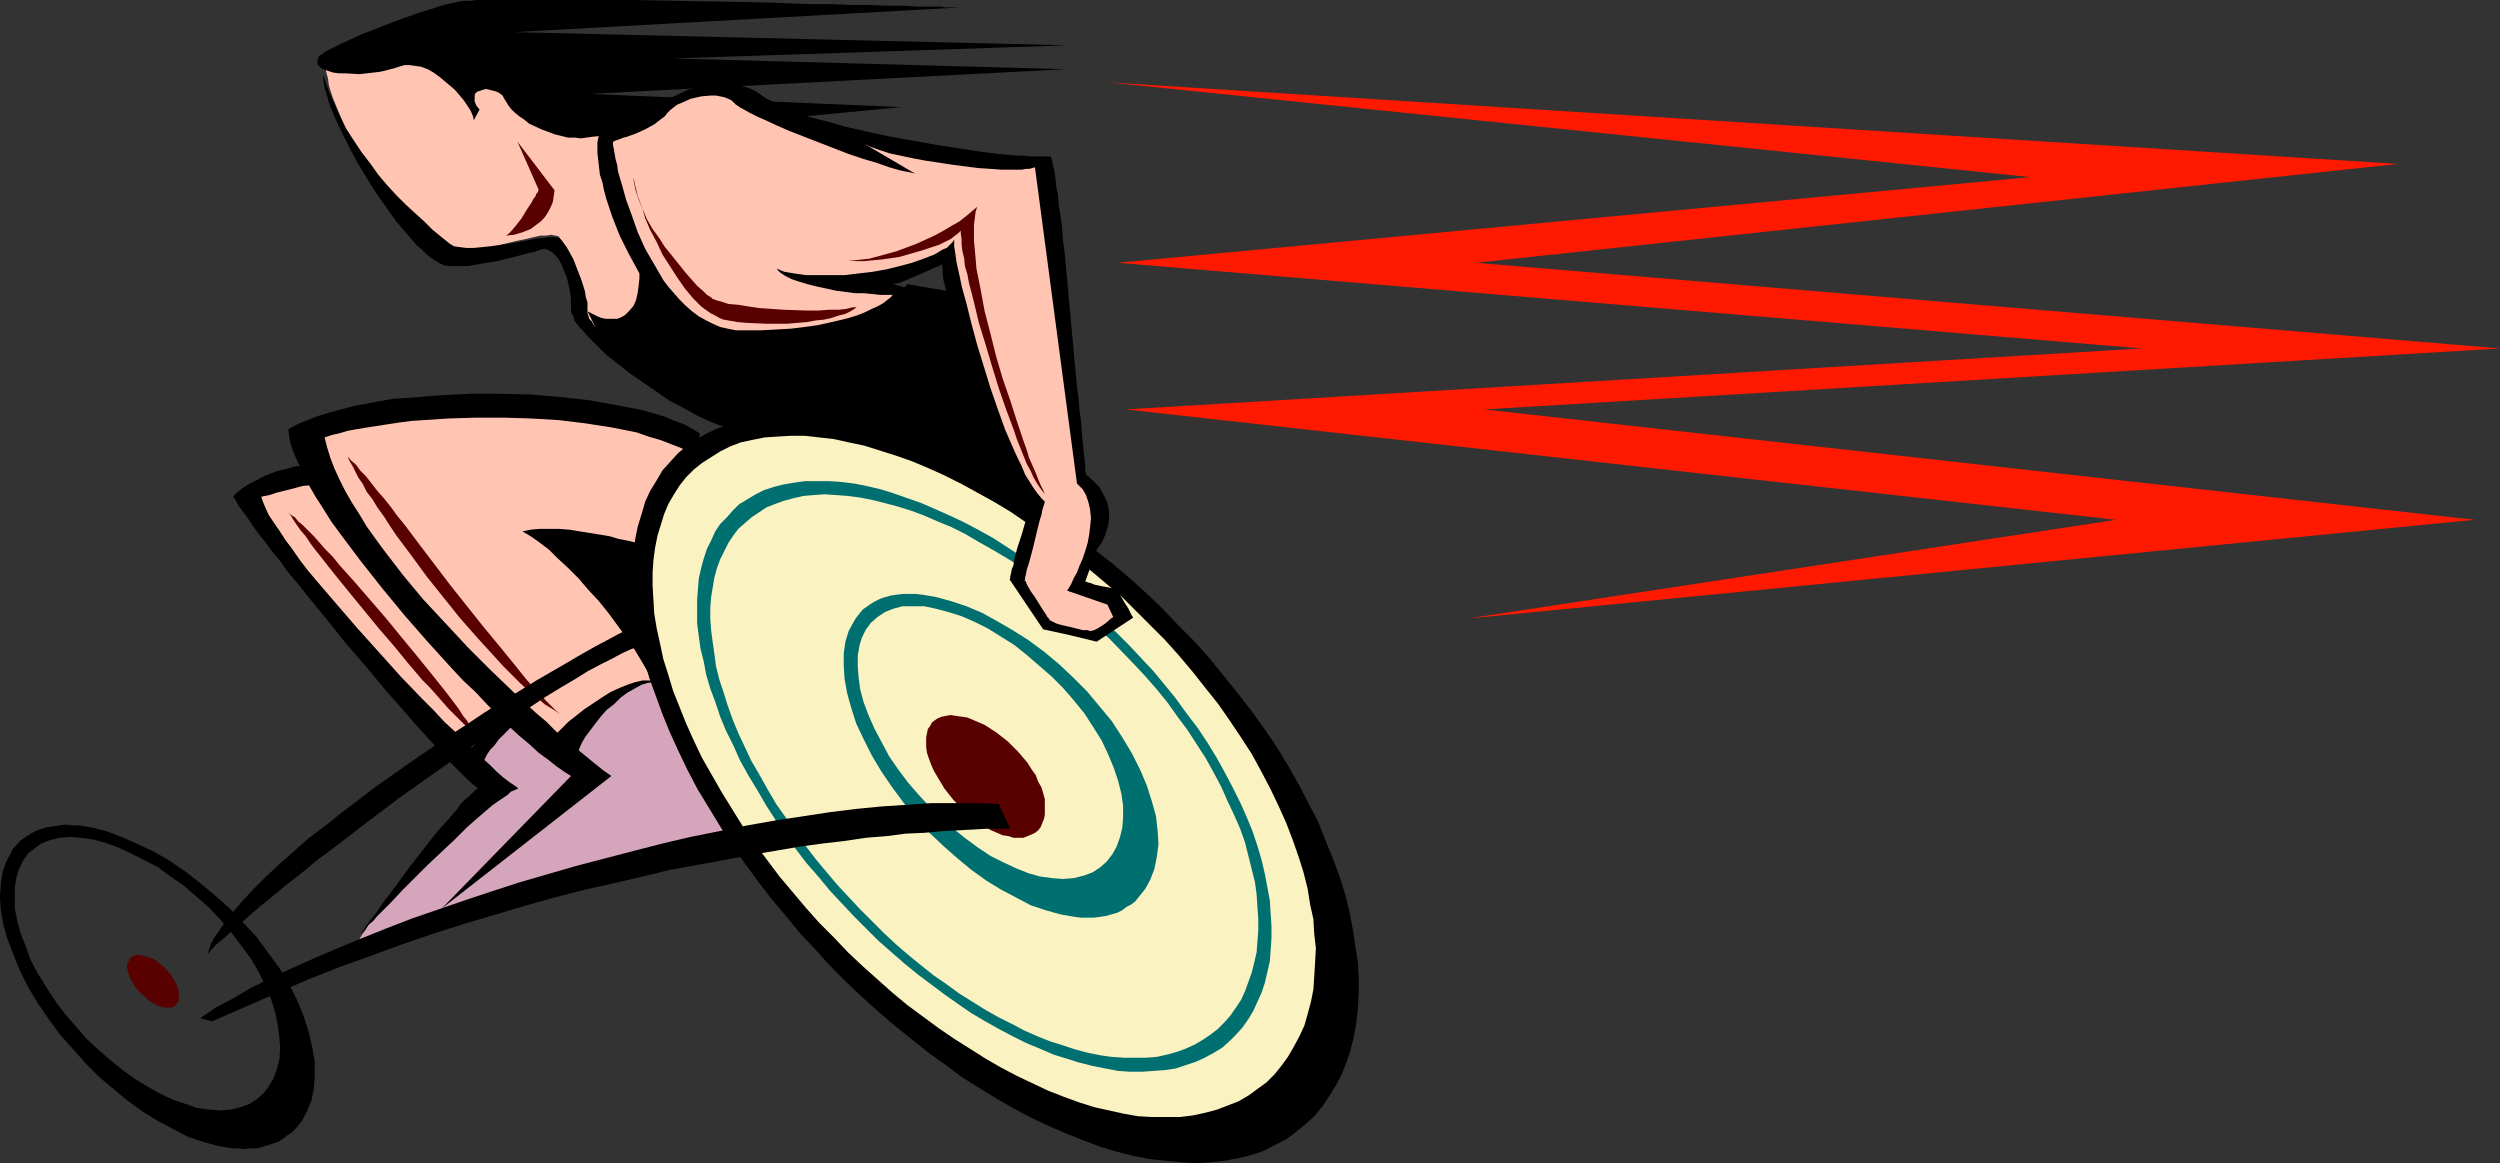
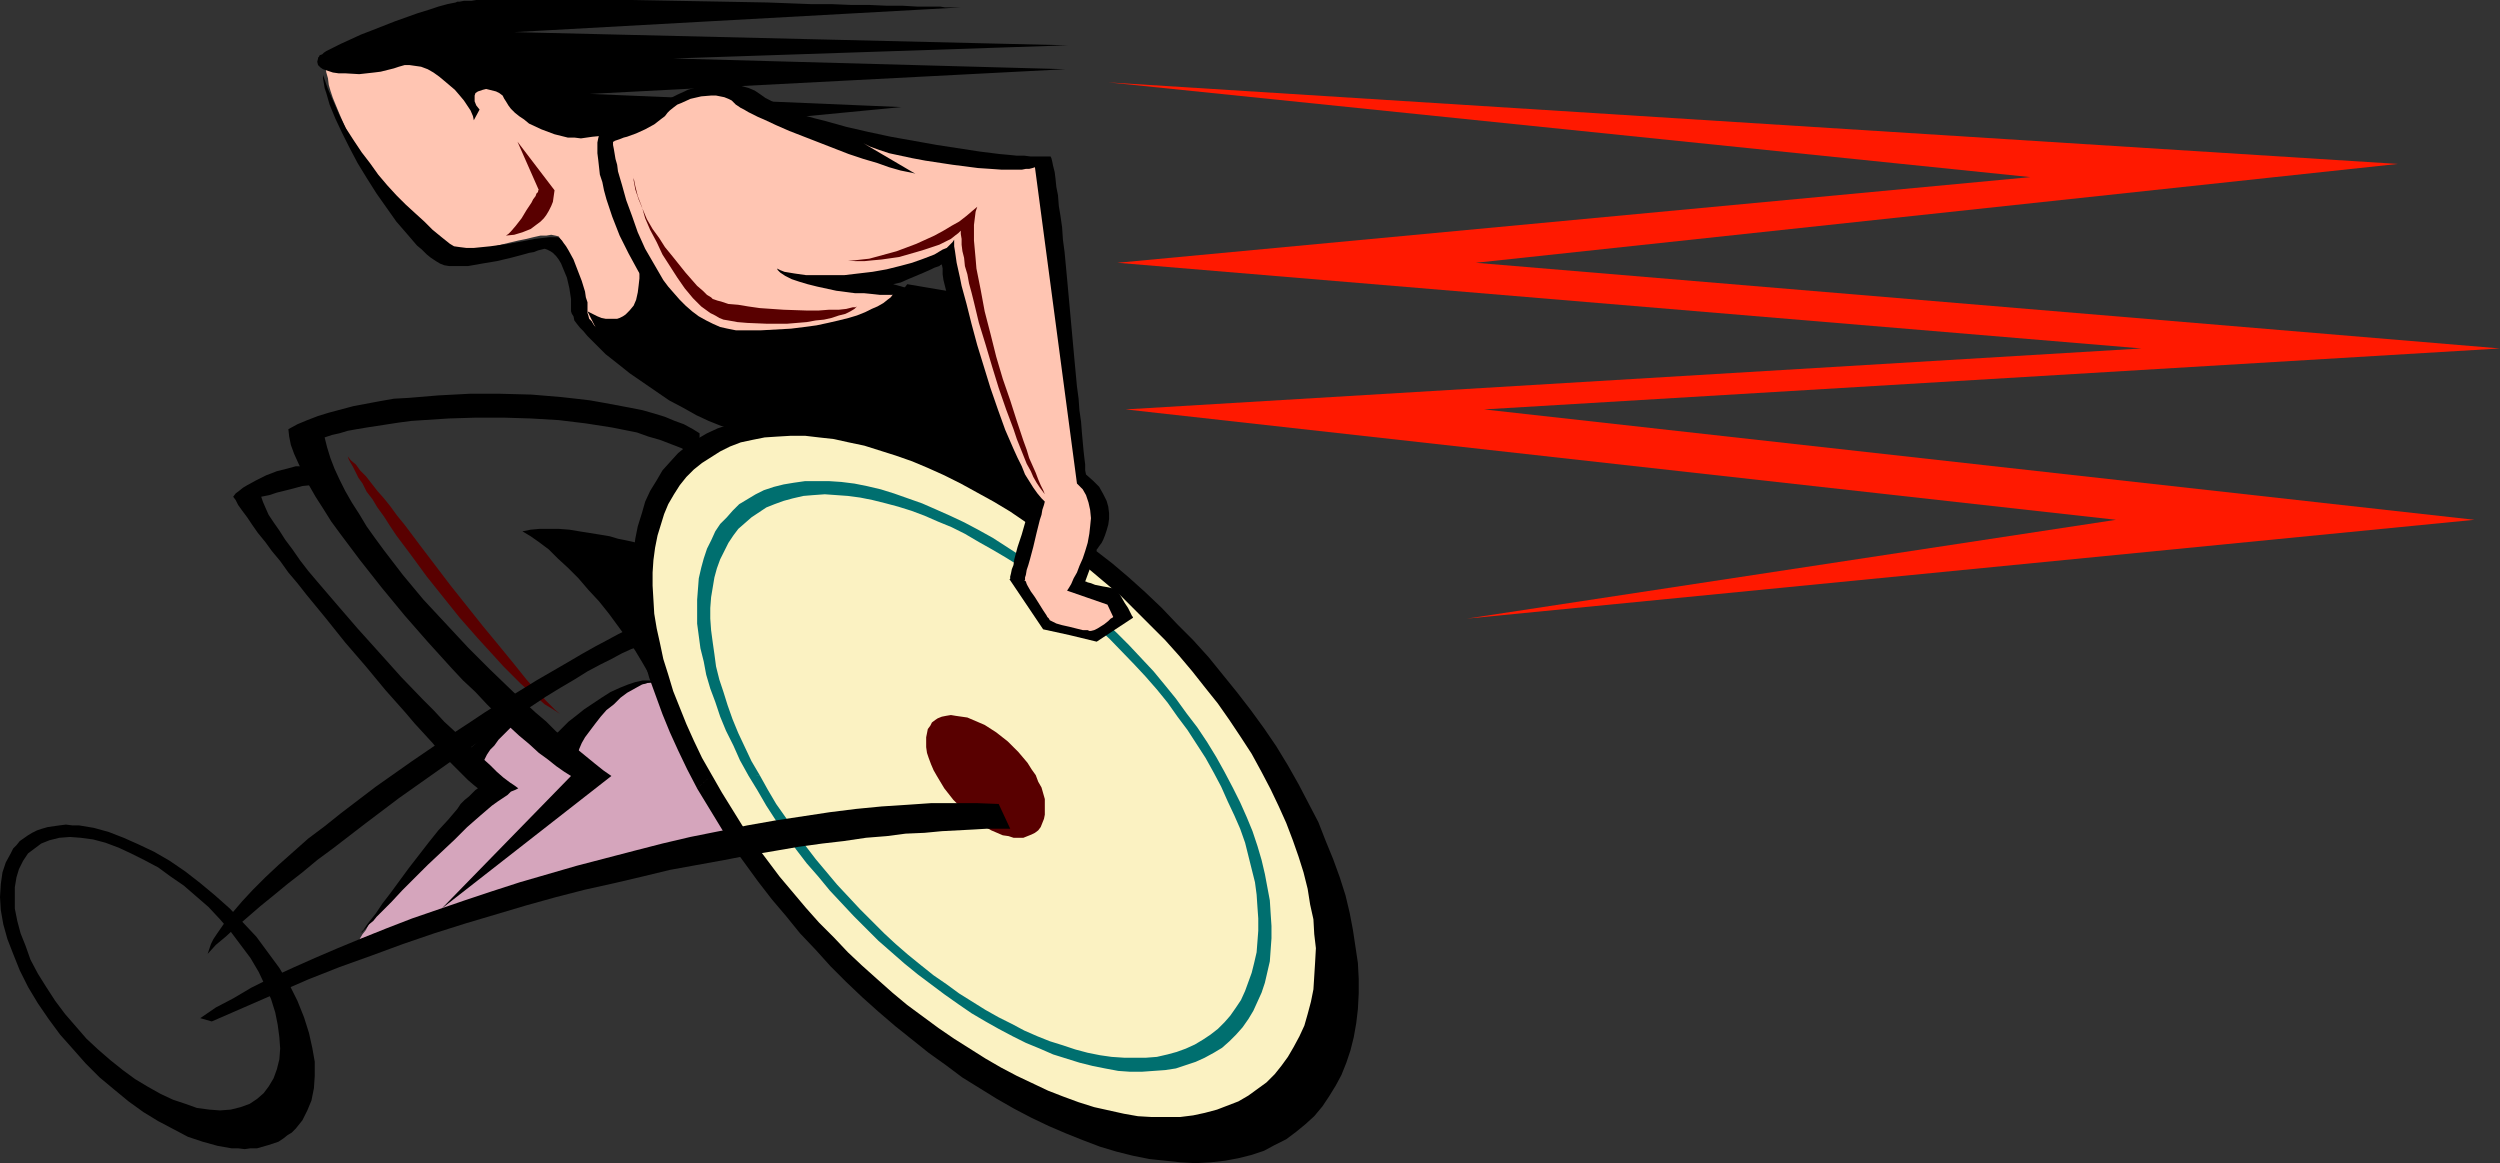
<svg xmlns="http://www.w3.org/2000/svg" xmlns:ns1="http://sodipodi.sourceforge.net/DTD/sodipodi-0.dtd" xmlns:ns2="http://www.inkscape.org/namespaces/inkscape" version="1.0" width="129.724mm" height="60.356mm" id="svg29" ns1:docname="Racer in Wheelchair 3.wmf">
  <rect width="100%" height="100%" fill="#333333" stroke="none" />
  <ns1:namedview id="namedview29" pagecolor="#ffffff" bordercolor="#000000" borderopacity="0.25" ns2:showpageshadow="2" ns2:pageopacity="0.0" ns2:pagecheckerboard="0" ns2:deskcolor="#d1d1d1" ns2:document-units="mm" />
  <defs id="defs1">
    <pattern id="WMFhbasepattern" patternUnits="userSpaceOnUse" width="6" height="6" x="0" y="0" />
  </defs>
  <path style="fill:#ff1900;fill-opacity:1;fill-rule:evenodd;stroke:none" d="M 217.352,16.156 470.255,32.149 289.425,51.536 490.294,68.338 291.041,80.293 485.284,101.941 287.648,121.328 414.988,101.941 220.745,80.293 419.998,68.338 219.129,51.536 398.182,34.734 Z" id="path1" />
  <path style="fill:#ffc5b2;fill-opacity:1;fill-rule:evenodd;stroke:none" d="m 63.994,10.986 -0.162,0.646 v 0.808 0.808 l 0.162,0.969 0.323,1.131 0.162,1.292 0.323,1.131 0.485,1.454 1.131,2.746 1.293,3.07 1.454,3.07 1.616,3.231 1.778,3.07 1.939,3.07 2.262,2.908 2.101,2.585 2.262,2.423 1.131,0.969 1.293,0.969 1.131,0.808 1.131,0.808 1.293,0.485 1.131,0.485 1.454,-0.162 1.778,-0.162 3.394,-0.646 3.394,-0.969 3.394,-0.808 1.616,-0.323 1.293,-0.323 1.454,-0.323 h 1.131 l 0.97,-0.162 0.808,0.162 0.646,0.162 0.323,0.485 0.162,0.646 0.323,0.646 0.323,1.131 0.162,1.131 0.646,2.585 0.646,2.746 0.485,2.585 0.323,1.131 0.162,1.131 0.162,0.808 0.162,0.646 0.162,0.485 v 0 l 0.808,0.646 0.97,0.646 1.131,0.323 0.97,0.323 1.293,0.162 1.131,0.162 1.131,-0.162 1.293,-0.323 0.97,-0.323 1.131,-0.485 0.808,-0.808 0.808,-0.808 0.808,-1.131 0.485,-1.292 0.323,-1.454 0.162,-1.777 -0.485,-0.485 -0.485,-0.485 -0.97,-1.454 -0.808,-1.777 -0.97,-2.1 -0.97,-2.262 -0.808,-2.423 -0.808,-2.423 -0.808,-2.746 -0.646,-2.585 -0.646,-2.585 -0.646,-2.585 -0.323,-2.423 -0.323,-2.423 -0.162,-1.939 0.162,-1.939 v -0.808 l 0.162,-0.808 h -0.646 l -0.646,-0.162 -0.808,-0.162 -0.808,-0.162 -1.939,-0.808 -2.101,-0.969 -2.262,-1.131 -2.424,-1.131 -5.171,-2.746 -2.424,-1.292 -2.424,-1.292 -2.262,-1.292 -2.101,-0.969 -0.808,-0.485 -0.97,-0.485 -0.808,-0.323 -0.646,-0.323 -0.646,-0.162 -0.485,-0.162 -0.485,-0.162 h -0.323 l -0.646,0.162 H 82.901 L 81.123,7.755 H 79.346 75.629 l -3.878,0.323 -1.778,0.162 -1.616,0.323 -1.454,0.323 -1.293,0.646 -0.97,0.646 -0.323,0.323 z" id="path2" />
-   <path style="fill:#ffc5b2;fill-opacity:1;fill-rule:evenodd;stroke:none" d="m 142.046,89.825 -1.293,-1.131 -1.616,-1.131 -1.778,-0.969 -1.939,-0.969 -2.101,-0.808 -2.262,-0.969 -2.424,-0.808 -2.424,-0.808 -2.747,-0.646 -2.586,-0.646 -2.909,-0.646 -2.747,-0.485 -6.141,-0.808 -5.979,-0.485 -6.141,-0.323 -3.07,0.162 -3.07,0.162 -3.07,0.162 -2.909,0.162 -2.909,0.485 -2.909,0.485 -2.747,0.485 -2.586,0.646 -2.586,0.808 -2.424,0.969 -2.262,0.969 -2.101,1.131 -1.939,1.292 -1.778,1.292 2.262,4.685 v 0 l -0.97,0.323 -1.131,0.485 -2.424,0.808 -2.586,0.969 -2.262,0.969 -1.131,0.485 -0.97,0.485 -0.97,0.485 -0.646,0.323 -0.646,0.323 -0.485,0.162 -0.323,0.162 -0.162,0.162 0.808,0.969 0.808,1.292 1.131,1.454 1.131,1.616 1.293,1.616 1.454,1.939 1.454,1.939 1.616,1.939 1.778,2.1 1.778,2.1 3.717,4.362 7.918,9.047 3.878,4.524 3.878,4.2 1.939,2.1 1.778,1.939 1.778,1.939 1.616,1.616 1.778,1.777 1.454,1.454 1.454,1.292 1.293,1.292 1.131,0.969 1.131,0.969 0.808,0.646 0.808,0.485 -0.485,0.485 -0.808,0.485 -0.646,0.485 -0.808,0.808 -0.808,0.646 -0.808,0.969 -1.939,1.777 -2.101,2.1 -2.262,2.262 -4.363,4.847 -2.262,2.585 -2.101,2.423 -1.939,2.423 -1.939,2.262 -1.454,2.1 -0.808,0.969 -0.485,0.969 -0.646,0.808 -0.485,0.808 -0.323,0.808 -0.323,0.646 0.808,-0.162 1.131,-0.323 1.293,-0.485 1.454,-0.323 1.778,-0.485 1.778,-0.646 2.262,-0.646 2.262,-0.646 2.424,-0.808 2.424,-0.646 2.747,-0.808 2.747,-0.808 5.656,-1.777 6.141,-1.777 12.12,-3.554 5.979,-1.616 2.909,-0.646 2.909,-0.808 2.747,-0.646 2.586,-0.646 2.586,-0.646 2.262,-0.485 2.262,-0.323 1.939,-0.485 1.939,-0.162 1.616,-0.323 -0.97,-1.454 -0.97,-1.616 -0.97,-1.777 -1.131,-2.1 -1.131,-2.1 -1.131,-2.1 -1.131,-2.423 -1.131,-2.423 -2.101,-5.17 -2.101,-5.331 -1.778,-5.654 -0.808,-2.746 -0.646,-2.908 -0.646,-2.746 -0.323,-2.908 -0.323,-2.746 -0.162,-2.746 -0.162,-2.746 0.162,-2.585 0.323,-2.585 0.485,-2.585 0.646,-2.423 0.97,-2.262 1.131,-2.1 1.293,-2.1 1.616,-1.939 1.778,-1.777 2.101,-1.616 z" id="path3" />
  <path style="fill:#000000;fill-opacity:1;fill-rule:evenodd;stroke:none" d="m 127.341,53.152 v 0.969 l -0.162,0.969 -0.162,1.131 -0.485,1.131 -0.323,1.131 -0.646,1.131 -0.646,1.131 -0.646,1.131 -0.97,0.808 -0.808,0.969 -0.97,0.485 -1.131,0.485 -1.131,0.323 h -1.131 l -1.131,-0.162 -1.293,-0.646 0.323,0.485 0.485,0.646 0.485,0.646 0.485,0.646 1.454,1.292 1.778,1.616 1.939,1.454 2.101,1.616 4.525,3.393 4.686,3.07 2.262,1.292 2.101,1.292 2.101,1.131 1.778,0.969 1.616,0.646 0.646,0.162 0.646,0.323 0.646,-0.323 0.808,-0.162 0.808,-0.162 0.97,-0.162 0.97,-0.162 h 1.293 1.293 2.747 l 3.232,0.162 1.616,0.162 3.717,0.485 3.878,0.646 4.04,0.969 4.202,0.969 4.363,1.454 4.525,1.616 4.525,1.939 4.525,2.1 4.525,2.585 4.363,2.746 -0.485,-3.877 -0.323,-0.485 -0.485,-0.485 -0.323,-0.808 -0.485,-0.808 -0.485,-0.969 -0.485,-1.131 -0.485,-1.131 -0.646,-1.131 -1.131,-2.746 -1.293,-2.908 -2.424,-6.301 -1.131,-3.07 -1.131,-3.07 -1.131,-3.07 -0.808,-2.746 -0.323,-1.292 -0.323,-1.131 -0.323,-1.131 -0.162,-1.131 -0.323,-0.808 v -0.969 -0.646 -0.485 l -9.534,-1.616 -0.485,0.646 -0.808,0.485 -0.646,0.646 -0.808,0.485 -1.939,1.131 -2.262,1.131 -2.424,0.969 -2.586,0.808 -2.747,0.969 -2.747,0.646 -2.747,0.646 -2.909,0.646 -2.747,0.485 -2.424,0.323 -2.586,0.162 -2.101,0.162 h -0.97 -0.97 l -0.808,-0.162 -0.646,-0.162 -1.454,-0.323 -1.131,-0.485 -1.293,-0.646 -1.131,-0.646 -0.97,-0.646 -0.97,-0.808 -1.778,-1.777 -1.616,-1.939 -1.454,-1.777 -1.293,-1.939 -0.646,-0.808 z" id="path4" />
  <path style="fill:#000000;fill-opacity:1;fill-rule:evenodd;stroke:none" d="m 62.378,11.47 v -0.162 l 0.162,-0.162 0.162,-0.323 0.485,-0.162 0.323,-0.323 0.485,-0.323 1.293,-0.646 1.616,-0.808 1.778,-0.808 2.101,-0.969 2.101,-0.808 4.525,-1.777 4.525,-1.616 2.101,-0.646 1.939,-0.646 1.778,-0.485 1.616,-0.323 0.323,-0.162 h 0.485 l 0.808,-0.162 h 0.646 0.808 L 93.405,0 h 1.131 1.131 2.586 17.291 4.202 4.202 l 8.726,0.162 9.05,0.162 8.726,0.162 4.363,0.162 4.202,0.162 h 4.04 l 3.878,0.162 h 3.555 L 174.043,1.131 h 3.07 l 2.747,0.162 h 2.586 0.97 0.97 l 0.97,0.162 h 1.454 0.646 0.97 l -87.587,4.847 108.595,2.585 -77.406,2.585 76.922,2.1 -93.243,4.847 61.085,2.585 -60.6,5.816 -1.131,0.162 -1.131,0.162 -1.293,-0.162 h -1.293 l -1.293,-0.323 -1.293,-0.323 -2.586,-0.969 -2.424,-1.131 -0.97,-0.808 -0.97,-0.646 -0.808,-0.646 -0.808,-0.808 -0.485,-0.646 -0.485,-0.808 -0.323,-0.485 -0.323,-0.646 -0.646,-0.485 -0.646,-0.323 -0.646,-0.162 -0.646,-0.162 -0.646,-0.162 -0.646,0.162 -0.485,0.162 -0.485,0.162 -0.485,0.323 -0.162,0.485 v 0.485 0.646 l 0.323,0.808 0.646,0.808 -1.131,2.1 -0.162,-0.808 -0.485,-1.131 -0.646,-0.969 -0.646,-0.969 -0.808,-0.969 -0.97,-1.131 -2.101,-1.777 -0.97,-0.808 -1.131,-0.808 -1.131,-0.646 -1.293,-0.485 -1.131,-0.162 -1.131,-0.162 H 79.346 l -1.131,0.323 -0.97,0.323 -1.293,0.323 -1.293,0.323 -1.293,0.162 -2.909,0.323 -2.747,-0.162 h -1.293 l -1.131,-0.162 -0.97,-0.323 -0.97,-0.323 -0.485,-0.323 -0.485,-0.485 -0.162,-0.646 z" id="path5" />
  <path style="fill:#d5a5bc;fill-opacity:1;fill-rule:evenodd;stroke:none" d="m 97.768,153.8 -0.485,0.485 -0.808,0.485 -0.646,0.485 -0.808,0.808 -0.808,0.646 -0.808,0.969 -1.939,1.777 -2.101,2.1 -2.262,2.262 -4.363,4.847 -2.262,2.585 -2.101,2.423 -1.939,2.423 -1.939,2.262 -1.454,2.1 -0.808,0.969 -0.485,0.969 -0.646,0.808 -0.485,0.808 -0.323,0.808 -0.323,0.646 0.808,-0.162 1.131,-0.323 1.293,-0.485 1.454,-0.323 1.778,-0.485 1.778,-0.646 2.262,-0.646 2.262,-0.646 2.424,-0.808 2.424,-0.646 2.747,-0.808 2.747,-0.808 5.656,-1.777 6.141,-1.777 12.12,-3.554 5.979,-1.616 2.909,-0.646 2.909,-0.808 2.747,-0.646 2.586,-0.646 2.586,-0.646 2.262,-0.485 2.262,-0.323 1.939,-0.485 1.939,-0.162 1.616,-0.323 -0.646,-1.131 -0.808,-1.292 -0.97,-1.454 -0.808,-1.616 -0.808,-1.616 -0.97,-1.777 -1.778,-3.554 -1.939,-4.039 -1.778,-4.2 -1.778,-4.362 -1.454,-4.524 -1.454,-0.808 -1.454,-0.323 -1.454,-0.323 -1.616,0.162 -1.616,0.323 -1.616,0.323 -1.778,0.646 -1.616,0.969 -1.616,0.969 -1.454,1.131 -1.454,1.292 -1.293,1.292 -1.131,1.454 -1.131,1.454 -0.808,1.616 -0.646,1.454 -7.272,-6.301 -0.808,0.162 -0.808,0.162 -1.616,0.646 -1.778,0.808 -1.778,1.292 -1.616,1.292 -0.646,0.646 -0.646,0.808 -0.485,0.969 -0.485,0.808 -0.323,0.969 -0.162,0.969 v 0 z" id="path6" />
  <path style="fill:#fbf2c2;fill-opacity:1;fill-rule:evenodd;stroke:none" d="m 138.976,154.608 -1.939,-3.716 -1.778,-3.554 -1.616,-3.393 -1.293,-3.393 -1.293,-3.554 -1.131,-3.231 -0.97,-3.231 -0.646,-3.231 -0.646,-3.07 -0.485,-3.07 -0.323,-2.908 -0.162,-2.908 0.162,-2.746 v -2.585 l 0.485,-2.585 0.485,-2.423 0.485,-2.262 0.808,-2.262 0.97,-2.1 1.131,-1.939 1.131,-1.777 1.454,-1.777 1.454,-1.616 1.616,-1.454 1.778,-1.131 2.101,-1.131 1.939,-0.969 2.262,-0.808 2.424,-0.646 2.424,-0.485 2.747,-0.323 h 2.747 2.909 l 3.07,0.162 2.909,0.485 3.07,0.646 3.232,0.646 3.232,0.969 3.232,1.131 3.394,1.292 3.394,1.292 3.232,1.616 3.394,1.616 3.394,1.777 3.394,1.939 3.394,2.1 3.394,2.1 3.232,2.423 3.394,2.262 3.232,2.585 3.232,2.746 3.232,2.585 3.232,2.908 3.07,2.908 2.909,2.908 3.07,3.231 2.747,3.07 2.747,3.231 2.747,3.393 2.586,3.393 2.424,3.393 2.262,3.554 2.262,3.554 2.101,3.554 1.778,3.554 1.778,3.554 1.616,3.554 1.293,3.393 1.131,3.554 1.131,3.231 0.808,3.231 0.646,3.393 0.485,3.07 0.323,3.07 0.162,2.908 v 2.908 2.908 l -0.323,2.585 -0.485,2.746 -0.646,2.423 -0.808,2.423 -0.97,2.1 -0.97,2.262 -1.293,1.939 -1.293,1.939 -1.454,1.777 -1.616,1.616 -1.778,1.454 -1.939,1.292 -2.101,1.131 -2.101,0.969 -2.424,0.808 -2.262,0.646 -2.586,0.485 -2.747,0.323 -2.747,0.162 h -2.909 l -2.909,-0.323 -3.07,-0.485 -3.07,-0.646 -3.07,-0.808 -3.07,-0.808 -3.232,-1.292 -3.232,-1.131 -3.232,-1.454 -3.232,-1.616 -3.232,-1.616 -3.232,-1.939 -3.232,-1.939 -3.232,-2.1 -3.232,-2.262 -3.232,-2.423 -3.232,-2.423 -3.07,-2.585 -3.232,-2.585 -3.07,-2.908 -2.909,-2.746 -3.07,-3.07 -2.747,-3.07 -2.909,-3.07 -2.747,-3.231 -2.747,-3.231 -2.586,-3.393 -2.424,-3.393 -2.424,-3.393 -2.262,-3.554 -2.101,-3.554 z" id="path7" />
-   <path style="fill:#006f6f;fill-opacity:1;fill-rule:evenodd;stroke:none" d="m 172.912,145.561 1.454,2.746 1.778,2.585 1.939,2.585 2.101,2.423 2.262,2.423 2.262,2.262 2.262,1.939 2.424,1.939 2.424,1.777 2.424,1.616 2.586,1.292 2.424,1.131 2.424,0.969 2.262,0.646 2.424,0.323 2.101,0.162 2.101,-0.162 1.939,-0.485 1.778,-0.646 1.454,-0.969 1.293,-1.131 1.131,-1.454 0.808,-1.454 0.646,-1.777 0.485,-1.939 0.162,-2.1 v -2.262 l -0.323,-2.262 -0.646,-2.585 -0.808,-2.423 -1.131,-2.746 -1.293,-2.746 -1.616,-2.585 -1.778,-2.746 -2.101,-2.585 -2.101,-2.423 -2.262,-2.262 -2.424,-2.1 -2.424,-2.1 -2.424,-1.939 -2.586,-1.616 -2.586,-1.616 -2.586,-1.292 -2.586,-1.131 -2.586,-0.808 -2.424,-0.646 -2.262,-0.485 h -2.262 -2.101 l -1.778,0.485 -1.616,0.646 -1.454,0.969 -1.293,1.131 -0.97,1.292 -0.808,1.616 -0.485,1.616 -0.323,1.939 v 2.1 l 0.162,2.1 0.323,2.423 0.646,2.423 0.97,2.585 1.131,2.585 1.454,2.746 -1.939,2.585 -1.616,-3.231 -1.454,-3.07 -0.97,-3.07 -0.808,-2.908 -0.485,-2.746 -0.162,-2.585 v -2.423 l 0.323,-2.262 0.646,-2.1 0.97,-1.777 0.485,-0.808 0.646,-0.808 0.646,-0.808 1.616,-1.131 0.808,-0.485 0.97,-0.485 0.97,-0.323 1.131,-0.323 1.131,-0.162 1.293,-0.162 h 1.131 1.293 l 1.454,0.162 2.747,0.485 2.909,0.808 2.909,0.969 3.07,1.292 2.909,1.616 3.07,1.777 3.07,1.939 3.07,2.262 2.909,2.423 2.747,2.585 2.747,2.746 2.424,2.908 2.424,2.908 2.101,3.231 1.939,3.231 1.616,3.231 1.293,3.07 0.97,3.07 0.808,2.908 0.323,2.908 0.162,2.585 -0.323,2.423 -0.485,2.423 -0.808,2.1 -0.97,1.777 -1.293,1.616 -0.646,0.808 -0.808,0.646 -0.97,0.485 -0.808,0.646 -0.97,0.485 -1.131,0.323 -1.131,0.323 -1.131,0.162 -1.131,0.162 h -1.293 -1.293 l -1.293,-0.162 -2.747,-0.485 -2.909,-0.808 -2.909,-0.969 -2.747,-1.454 -3.07,-1.616 -2.909,-1.777 -2.909,-2.1 -2.747,-2.262 -2.747,-2.423 -2.747,-2.585 -2.586,-2.908 -2.424,-2.908 -2.262,-3.07 -2.101,-3.07 -1.939,-3.231 z" id="path8" />
  <path style="fill:#000000;fill-opacity:1;fill-rule:evenodd;stroke:none" d="m 139.622,152.023 1.939,3.393 2.101,3.393 2.101,3.393 2.262,3.231 2.424,3.231 2.424,3.231 2.586,3.07 2.586,3.07 2.586,2.908 2.909,2.908 2.747,2.908 2.747,2.585 3.07,2.746 2.909,2.585 2.909,2.423 3.07,2.262 3.07,2.262 3.07,2.1 3.07,1.939 3.07,1.939 3.07,1.777 3.07,1.616 3.07,1.454 3.07,1.454 2.909,1.131 3.07,1.131 3.07,0.969 2.909,0.646 2.909,0.646 2.747,0.485 2.747,0.162 h 2.747 2.747 l 2.586,-0.323 2.262,-0.485 2.424,-0.646 2.101,-0.808 2.101,-0.808 1.939,-1.131 1.778,-1.292 1.778,-1.292 1.616,-1.616 1.293,-1.616 1.293,-1.777 1.131,-1.939 1.131,-2.1 0.97,-2.1 0.646,-2.262 0.646,-2.423 0.485,-2.423 0.162,-2.585 0.162,-2.585 0.162,-2.908 -0.323,-2.746 -0.162,-2.908 -0.646,-2.908 -0.485,-3.07 -0.808,-3.231 -0.97,-3.07 -1.131,-3.231 -1.293,-3.393 -1.454,-3.231 -1.616,-3.393 -1.778,-3.393 -1.939,-3.554 -2.101,-3.231 -2.262,-3.393 -2.262,-3.231 -2.586,-3.231 -2.424,-3.07 -2.586,-3.07 -2.747,-3.07 -2.909,-2.908 -2.747,-2.746 -2.909,-2.908 -6.141,-5.17 -3.07,-2.585 -3.07,-2.262 -3.232,-2.423 -3.232,-2.1 -3.07,-2.1 -3.232,-1.939 -3.232,-1.777 -3.232,-1.777 -3.232,-1.616 -3.232,-1.454 -3.07,-1.292 -3.232,-1.131 -3.07,-0.969 -3.07,-0.969 -3.07,-0.646 -2.909,-0.646 -2.909,-0.323 -2.747,-0.323 h -2.747 l -2.747,0.162 -2.424,0.162 -2.424,0.485 -2.262,0.485 -2.101,0.808 -1.939,0.969 -1.778,1.131 -1.778,1.131 -1.616,1.292 -1.454,1.454 -1.293,1.616 -1.131,1.777 -1.131,1.939 -0.808,1.939 -0.646,2.1 -0.646,2.1 -0.485,2.423 -0.323,2.423 -0.162,2.423 v 2.585 l 0.162,2.746 0.162,2.746 0.485,2.908 0.646,2.908 0.646,3.07 0.97,3.07 0.97,3.231 1.293,3.231 1.293,3.231 1.454,3.231 1.616,3.393 1.939,3.393 -2.909,2.585 -1.939,-3.716 -1.778,-3.716 -1.616,-3.554 -1.454,-3.554 -1.293,-3.554 -1.293,-3.554 -0.97,-3.393 -0.808,-3.231 -0.485,-3.231 -0.485,-3.231 -0.323,-3.07 -0.162,-2.908 v -2.908 l 0.162,-2.746 0.323,-2.585 0.485,-2.423 0.808,-2.585 0.646,-2.262 0.97,-2.1 1.293,-2.1 1.131,-1.939 1.454,-1.616 1.616,-1.777 1.778,-1.454 1.939,-1.292 1.939,-1.131 2.101,-0.969 2.424,-0.808 2.424,-0.646 2.586,-0.485 2.747,-0.323 2.909,-0.162 h 3.07 l 3.07,0.323 3.07,0.485 3.232,0.646 3.394,0.808 3.394,0.808 3.232,1.131 3.555,1.292 3.394,1.454 3.555,1.616 3.394,1.777 3.555,1.777 3.555,2.1 3.555,2.1 3.394,2.262 3.555,2.423 3.394,2.423 3.394,2.746 3.555,2.746 3.232,2.746 3.232,2.908 3.232,3.07 3.07,3.231 3.07,3.07 3.07,3.393 2.747,3.393 2.747,3.393 2.747,3.554 2.586,3.554 2.424,3.554 2.262,3.716 2.101,3.716 1.939,3.716 1.939,3.716 1.454,3.716 1.454,3.554 1.293,3.554 1.131,3.554 0.808,3.393 0.646,3.393 0.485,3.231 0.485,3.231 0.162,3.07 v 2.908 l -0.162,3.07 -0.323,2.746 -0.485,2.746 -0.646,2.585 -0.808,2.423 -0.97,2.423 -1.131,2.1 -1.293,2.1 -1.293,1.939 -1.616,1.939 -1.778,1.616 -1.778,1.454 -1.939,1.454 -2.262,1.131 -2.101,1.131 -2.424,0.808 -2.586,0.646 -2.586,0.485 -2.909,0.323 -2.909,0.162 -2.909,-0.162 -3.07,-0.323 -3.07,-0.323 -3.232,-0.646 -3.232,-0.808 -3.232,-0.969 -3.394,-1.292 -3.232,-1.292 -3.394,-1.454 -3.394,-1.616 -3.394,-1.777 -3.394,-1.939 -3.394,-2.1 -3.394,-2.1 -3.232,-2.423 -3.394,-2.423 -3.232,-2.585 -3.232,-2.585 -3.394,-2.908 -3.07,-2.746 -3.232,-3.07 -3.07,-3.07 -2.909,-3.231 -3.07,-3.231 -2.747,-3.393 -2.747,-3.231 -2.747,-3.554 -2.586,-3.554 -2.586,-3.554 -2.262,-3.716 -2.262,-3.716 -2.262,-3.716 z" id="path9" />
  <path style="fill:#006f6f;fill-opacity:1;fill-rule:evenodd;stroke:none" d="m 148.995,152.023 -1.616,-2.746 -1.293,-2.746 -1.293,-2.746 -1.131,-2.746 -0.97,-2.746 -0.808,-2.585 -0.808,-2.423 -0.646,-2.585 -0.323,-2.423 -0.323,-2.262 -0.323,-2.423 -0.162,-2.262 v -2.1 l 0.162,-2.1 0.323,-1.939 0.323,-1.939 0.485,-1.777 0.646,-1.777 0.808,-1.616 0.808,-1.616 0.97,-1.454 0.97,-1.292 1.293,-1.131 1.293,-1.131 1.454,-0.969 1.454,-0.969 1.616,-0.646 1.778,-0.646 1.778,-0.485 2.101,-0.485 1.939,-0.162 2.262,-0.162 2.262,0.162 2.262,0.162 2.424,0.323 2.424,0.485 2.586,0.646 2.424,0.646 2.586,0.808 2.586,0.969 2.586,1.131 2.747,1.131 2.586,1.292 2.747,1.616 2.586,1.454 2.747,1.616 2.586,1.616 2.586,1.777 2.747,1.939 2.424,1.939 2.586,2.1 2.586,2.1 2.424,2.262 2.424,2.262 4.686,4.847 2.262,2.423 2.262,2.585 2.101,2.585 1.939,2.746 1.939,2.585 1.778,2.746 1.778,2.746 1.616,2.908 1.454,2.746 1.293,2.908 1.293,2.746 1.131,2.585 0.97,2.746 0.646,2.585 0.646,2.585 0.646,2.585 0.323,2.423 0.162,2.423 0.162,2.262 v 2.423 l -0.162,2.1 -0.162,2.1 -0.485,2.1 -0.485,1.939 -0.646,1.777 -0.646,1.777 -0.808,1.777 -0.97,1.454 -1.131,1.616 -1.131,1.292 -1.293,1.292 -1.454,1.131 -1.454,0.969 -1.616,0.969 -1.778,0.808 -1.778,0.646 -1.778,0.485 -2.101,0.485 -2.101,0.162 h -2.101 -2.262 l -2.424,-0.162 -2.262,-0.323 -2.424,-0.485 -2.424,-0.646 -2.424,-0.808 -2.586,-0.808 -2.424,-0.969 -2.586,-1.131 -2.424,-1.292 -2.586,-1.292 -2.586,-1.454 -2.586,-1.616 -2.586,-1.616 -2.424,-1.777 -2.586,-1.777 -2.424,-1.939 -2.586,-2.1 -2.424,-2.1 -2.262,-2.1 -4.686,-4.685 -4.525,-4.847 -4.202,-5.008 -2.101,-2.746 -1.939,-2.585 -1.778,-2.746 -1.939,-2.746 -1.616,-2.746 -1.616,-2.908 h -2.262 l 1.778,2.908 1.778,3.07 1.778,2.746 2.101,2.908 1.939,2.908 2.101,2.746 2.262,2.585 2.262,2.746 4.686,5.008 2.424,2.423 2.424,2.423 2.586,2.262 2.586,2.262 2.586,2.1 2.586,1.939 2.586,1.939 2.747,1.939 2.586,1.777 2.747,1.616 2.586,1.454 2.747,1.454 2.586,1.292 2.747,1.131 2.586,1.131 2.586,0.808 2.586,0.808 2.586,0.646 2.424,0.485 2.586,0.485 2.262,0.162 h 2.424 l 2.262,-0.162 2.262,-0.162 2.101,-0.323 1.939,-0.646 1.939,-0.646 1.778,-0.808 1.778,-0.969 1.616,-0.969 1.454,-1.292 1.293,-1.292 1.293,-1.454 1.131,-1.616 0.97,-1.616 0.808,-1.777 0.808,-1.777 0.646,-1.939 0.485,-2.1 0.485,-2.1 0.162,-2.262 0.162,-2.262 v -2.423 l -0.162,-2.423 -0.162,-2.585 -0.485,-2.585 -0.485,-2.585 -0.646,-2.746 -0.808,-2.746 -0.97,-2.908 -1.131,-2.746 -1.293,-2.908 -1.454,-2.908 -1.616,-3.07 -1.616,-2.908 -1.778,-2.908 -1.939,-2.908 -2.101,-2.746 -2.101,-2.908 -2.101,-2.585 -2.262,-2.746 -2.424,-2.585 -2.424,-2.585 -2.424,-2.423 -2.586,-2.423 -2.586,-2.262 -2.747,-2.262 -2.586,-2.1 -2.747,-2.1 -2.747,-2.1 -2.747,-1.777 -2.747,-1.777 -2.747,-1.777 -2.909,-1.616 -2.747,-1.454 -2.747,-1.292 -2.909,-1.292 -2.586,-1.131 -2.747,-0.969 -2.747,-0.969 -2.586,-0.808 -2.747,-0.646 -2.424,-0.485 -2.586,-0.323 -2.424,-0.162 h -2.424 -2.262 l -2.262,0.323 -1.939,0.323 -1.939,0.485 -1.939,0.646 -1.616,0.808 -1.616,0.969 -1.616,0.969 -1.293,1.292 -1.131,1.292 -1.293,1.292 -0.97,1.454 -0.808,1.777 -0.808,1.616 -0.646,1.939 -0.485,1.777 -0.485,2.1 -0.162,2.1 -0.162,2.1 v 2.262 2.423 l 0.323,2.423 0.323,2.423 0.646,2.585 0.485,2.585 0.808,2.746 0.97,2.585 0.97,2.908 1.131,2.746 1.454,2.908 1.293,2.908 1.616,2.908 z" id="path10" />
  <path style="fill:#590000;fill-opacity:1;fill-rule:evenodd;stroke:none" d="m 183.739,152.185 -0.646,-1.131 -0.485,-1.131 -0.485,-1.292 -0.323,-0.969 -0.162,-1.131 v -0.969 -0.969 l 0.162,-0.808 0.162,-0.808 0.485,-0.646 0.323,-0.646 0.646,-0.485 0.485,-0.323 0.808,-0.323 0.808,-0.162 0.97,-0.162 0.97,0.162 1.131,0.162 1.131,0.162 1.131,0.485 1.131,0.485 1.131,0.485 2.262,1.454 2.262,1.777 2.101,2.1 1.778,2.1 0.808,1.292 0.808,1.131 0.485,1.292 0.646,1.131 0.323,1.131 0.323,1.131 v 1.131 0.969 0.969 l -0.162,0.808 -0.323,0.808 -0.323,0.808 -0.485,0.646 -0.646,0.485 -0.646,0.323 -0.808,0.323 -0.808,0.323 h -0.97 -0.97 l -0.97,-0.323 -1.131,-0.162 -1.131,-0.485 -1.131,-0.485 -1.131,-0.646 -2.101,-1.454 -2.101,-1.777 -2.101,-2.1 -1.778,-2.262 z" id="path11" />
  <path style="fill:#000000;fill-opacity:1;fill-rule:evenodd;stroke:none" d="m 7.434,190.958 1.616,2.585 1.778,2.746 1.939,2.585 2.101,2.423 2.101,2.423 2.262,2.1 2.424,2.1 2.424,1.939 2.424,1.777 2.424,1.454 2.586,1.454 2.424,1.131 2.424,0.808 2.262,0.808 2.424,0.323 2.101,0.162 2.101,-0.162 1.939,-0.485 1.778,-0.646 1.454,-0.969 1.293,-1.131 0.97,-1.292 0.97,-1.616 0.646,-1.777 0.485,-1.939 0.162,-2.1 -0.162,-2.262 -0.323,-2.423 -0.485,-2.423 -0.808,-2.585 -1.131,-2.585 -1.293,-2.746 -1.616,-2.746 -1.939,-2.585 -1.939,-2.585 -2.101,-2.423 -2.262,-2.423 -2.424,-2.1 -2.424,-2.1 -2.586,-1.777 -2.424,-1.777 -2.747,-1.454 -2.586,-1.292 -2.424,-1.131 -2.586,-0.969 -2.424,-0.646 -2.424,-0.323 -2.101,-0.162 -2.101,0.162 -1.939,0.485 -1.616,0.646 -1.293,0.969 -1.293,0.969 -0.97,1.454 -0.808,1.616 -0.485,1.616 -0.323,1.939 v 2.1 2.1 l 0.485,2.423 0.646,2.423 0.97,2.423 0.97,2.746 1.454,2.746 L 5.494,193.543 3.878,190.312 2.586,187.081 1.454,184.173 0.646,181.265 0.162,178.518 0,175.933 l 0.162,-2.585 0.323,-2.262 0.646,-1.939 0.97,-1.777 0.485,-0.969 0.646,-0.646 0.646,-0.808 1.616,-1.131 0.808,-0.485 0.97,-0.485 0.97,-0.323 1.131,-0.323 1.131,-0.162 1.131,-0.162 1.293,-0.162 1.293,0.162 h 1.293 l 2.909,0.485 2.909,0.808 2.909,1.131 2.909,1.292 3.07,1.454 3.07,1.777 3.07,2.1 2.909,2.262 2.909,2.423 2.909,2.585 2.586,2.746 2.586,2.746 2.262,3.07 2.262,3.07 1.939,3.231 1.616,3.231 1.293,3.231 0.97,3.07 0.646,2.908 0.485,2.746 v 2.746 l -0.162,2.423 -0.485,2.423 -0.808,1.939 -0.97,1.939 -1.293,1.616 -0.808,0.808 -0.808,0.485 -0.808,0.646 -0.97,0.646 -0.97,0.323 -0.97,0.323 -1.131,0.323 -1.131,0.323 h -1.293 l -1.131,0.162 -1.293,-0.162 h -1.293 l -2.747,-0.485 -2.909,-0.808 -2.909,-0.969 -2.747,-1.454 -3.07,-1.616 -2.909,-1.777 -2.909,-2.1 -2.747,-2.262 -2.909,-2.423 -2.747,-2.746 -2.424,-2.746 -2.586,-2.908 -2.262,-3.07 -2.101,-3.07 -1.939,-3.231 z" id="path12" />
-   <path style="fill:#590000;fill-opacity:1;fill-rule:evenodd;stroke:none" d="m 25.856,192.412 -0.485,-0.969 -0.323,-0.969 -0.162,-0.969 0.162,-0.646 0.323,-0.646 0.323,-0.485 0.646,-0.323 0.808,-0.162 0.808,0.162 0.97,0.323 1.131,0.323 0.97,0.646 0.97,0.808 0.808,0.808 0.808,0.969 0.646,1.131 0.485,0.969 0.323,0.969 v 0.969 0.808 l -0.323,0.646 -0.485,0.485 -0.646,0.323 H 32.805 31.997 L 31.027,197.259 30.058,196.774 29.088,196.128 28.28,195.32 27.31,194.512 26.502,193.543 Z" id="path13" />
  <path style="fill:#000000;fill-opacity:1;fill-rule:evenodd;stroke:none" d="m 198.121,162.524 h -2.101 -2.424 l -2.747,0.162 -3.07,0.162 -3.07,0.162 -3.394,0.323 -3.717,0.162 -3.717,0.485 -4.04,0.323 -4.363,0.646 -4.202,0.485 -4.686,0.646 -4.686,0.808 -4.848,0.808 -5.01,0.969 -5.333,0.969 -5.333,0.969 -5.333,1.292 -5.494,1.292 -5.818,1.292 -5.656,1.454 -5.818,1.616 -5.979,1.777 -5.979,1.777 -6.141,1.939 -6.141,2.1 -6.141,2.262 -6.302,2.262 -6.141,2.423 -6.302,2.746 -6.302,2.746 -6.302,2.746 -2.262,-0.646 3.07,-2.1 3.394,-1.777 3.555,-2.1 3.878,-1.939 4.202,-1.939 4.363,-1.939 4.525,-1.939 4.686,-1.939 4.848,-1.939 5.01,-1.939 5.171,-1.777 5.171,-1.777 5.333,-1.777 5.494,-1.777 11.15,-3.231 11.15,-2.908 5.656,-1.454 5.494,-1.292 5.656,-1.131 5.494,-1.131 5.494,-0.969 5.333,-0.808 5.333,-0.808 5.171,-0.646 5.01,-0.485 5.01,-0.323 4.686,-0.323 h 4.686 4.363 l 4.202,0.162 z" id="path14" />
  <path style="fill:#000000;fill-opacity:1;fill-rule:evenodd;stroke:none" d="m 137.198,84.978 -1.293,-0.808 -1.778,-0.969 -1.778,-0.646 -1.939,-0.808 -2.101,-0.646 -2.262,-0.646 -2.424,-0.485 -2.586,-0.485 -2.586,-0.485 -2.747,-0.485 -2.747,-0.323 -2.909,-0.323 -5.818,-0.485 -6.141,-0.162 h -5.979 l -6.141,0.323 -5.818,0.485 -2.909,0.162 -2.747,0.485 -2.586,0.485 -2.586,0.485 -2.424,0.646 -2.424,0.646 -2.101,0.646 -2.101,0.808 -1.939,0.808 -1.778,0.969 0.162,1.454 0.323,1.616 0.646,1.777 0.808,1.777 0.97,2.1 1.131,2.262 1.293,2.262 1.454,2.262 1.616,2.585 1.778,2.423 1.939,2.585 1.939,2.585 4.202,5.331 4.525,5.493 4.525,5.17 4.686,5.17 2.262,2.423 2.424,2.262 2.262,2.423 2.101,2.1 2.101,2.1 2.101,1.939 1.939,1.616 1.939,1.777 1.778,1.292 1.616,1.292 1.616,1.131 1.293,0.808 -25.371,26.01 33.29,-26.01 -1.616,-1.131 -1.616,-1.292 -1.778,-1.454 -1.778,-1.454 -1.939,-1.777 -2.101,-1.616 -1.939,-1.939 -2.101,-1.777 -4.363,-4.039 -4.525,-4.362 -4.363,-4.362 -4.363,-4.685 -4.363,-4.685 -4.04,-4.847 -3.717,-4.847 -1.778,-2.423 -1.616,-2.262 -1.454,-2.423 -1.454,-2.262 -1.293,-2.262 -1.131,-2.262 -0.97,-2.1 -0.808,-2.1 -0.646,-2.1 -0.485,-1.939 1.454,-0.485 1.454,-0.323 1.616,-0.485 1.778,-0.323 1.939,-0.323 2.101,-0.323 2.101,-0.323 2.101,-0.323 2.424,-0.323 2.424,-0.162 5.01,-0.323 5.333,-0.162 h 5.333 l 5.333,0.162 5.494,0.323 5.333,0.646 5.171,0.808 2.424,0.485 2.424,0.485 2.262,0.808 2.262,0.646 2.101,0.808 2.101,0.808 1.778,0.969 1.778,0.969 z" id="path15" />
  <path style="fill:#000000;fill-opacity:1;fill-rule:evenodd;stroke:none" d="m 127.017,107.111 h -0.162 v 0 l -0.323,-0.162 h -0.323 l -0.808,-0.323 -1.131,-0.323 -1.454,-0.323 -1.616,-0.323 -1.616,-0.485 -1.939,-0.323 -4.04,-0.646 -1.939,-0.323 -2.101,-0.162 h -1.939 -1.778 l -1.778,0.162 -1.616,0.323 0.808,0.485 0.808,0.485 1.616,1.131 1.939,1.454 1.778,1.777 1.939,1.777 2.101,2.1 1.939,2.262 2.101,2.262 1.939,2.423 1.778,2.423 1.778,2.423 1.616,2.423 1.454,2.423 1.293,2.262 1.131,2.1 0.808,1.939 -0.323,-1.131 -0.485,-1.454 -0.323,-1.777 -0.485,-1.777 -0.323,-2.1 -0.323,-2.1 -0.646,-4.524 -0.323,-4.524 v -2.1 -1.939 -1.777 l 0.323,-1.616 0.162,-1.292 z" id="path16" />
  <path style="fill:#000000;fill-opacity:1;fill-rule:evenodd;stroke:none" d="m 59.792,91.279 -0.808,0.162 h -0.97 l -1.778,0.485 -1.939,0.485 -2.101,0.808 -1.939,0.969 -1.778,0.969 -0.808,0.485 -0.808,0.646 -0.646,0.485 -0.485,0.646 0.485,0.646 0.485,0.969 0.808,1.131 0.97,1.292 0.97,1.454 1.131,1.616 1.454,1.777 1.293,1.777 1.616,1.939 1.616,2.262 1.778,2.1 1.778,2.262 3.717,4.524 3.878,4.847 4.04,4.685 3.878,4.685 3.878,4.362 1.778,2.1 1.778,1.939 1.778,1.939 1.454,1.777 1.616,1.616 1.454,1.454 1.293,1.292 1.131,1.131 1.131,0.969 0.808,0.646 -0.485,0.323 -0.646,0.646 -0.646,0.646 -0.808,0.646 -0.808,0.808 -0.646,0.969 -1.778,2.1 -1.939,2.1 -1.939,2.423 -3.878,5.008 -1.778,2.423 -1.778,2.423 -1.616,2.1 -0.646,0.969 -0.646,0.969 -0.646,0.808 -0.646,0.808 -0.485,0.646 -0.323,0.485 -0.323,0.485 -0.323,0.323 v 0.323 h -0.162 0.162 l 0.162,-0.323 0.323,-0.323 0.485,-0.485 0.485,-0.646 0.808,-0.646 0.646,-0.808 0.808,-0.808 1.131,-1.131 0.97,-0.969 2.101,-2.262 2.424,-2.423 2.586,-2.585 5.333,-5.008 2.424,-2.423 2.586,-2.262 1.131,-0.969 1.131,-0.969 1.131,-0.808 0.97,-0.646 0.97,-0.646 0.646,-0.646 0.808,-0.323 0.646,-0.323 -0.646,-0.485 -0.97,-0.646 -1.293,-0.969 -1.293,-1.131 -1.293,-1.292 -1.616,-1.454 -1.616,-1.616 -1.939,-1.777 -1.778,-1.777 -2.101,-1.939 -1.939,-2.1 -2.101,-2.1 -4.363,-4.524 -4.202,-4.685 -4.363,-4.847 -4.04,-4.685 -1.939,-2.262 -1.939,-2.262 -1.778,-2.1 -1.616,-2.1 -1.454,-2.1 -1.454,-1.939 -1.131,-1.777 -1.131,-1.616 -0.97,-1.454 -0.646,-1.454 -0.485,-1.131 -0.323,-0.969 1.616,-0.323 1.454,-0.485 3.232,-0.808 1.778,-0.485 1.616,-0.162 h 1.778 l 1.778,0.162 z" id="path17" />
  <path style="fill:#000000;fill-opacity:1;fill-rule:evenodd;stroke:none" d="m 117.483,26.495 -0.162,0.646 -0.162,0.808 v 2.1 l 0.162,1.292 0.162,1.454 0.162,1.454 0.485,1.454 0.323,1.616 0.485,1.777 1.131,3.393 1.454,3.716 1.778,3.554 1.939,3.554 1.131,1.616 1.131,1.777 1.293,1.454 1.293,1.616 1.293,1.292 1.454,1.292 1.616,1.292 1.454,0.969 1.616,0.969 1.778,0.808 1.778,0.485 1.778,0.485 1.939,0.323 h 1.939 l 3.878,-0.323 3.717,-0.485 3.555,-0.485 3.232,-0.808 3.07,-0.808 2.747,-0.808 2.586,-0.969 2.262,-0.808 2.101,-0.969 1.778,-0.808 1.454,-0.808 1.293,-0.808 1.131,-0.646 0.646,-0.323 0.323,-0.323 h 0.162 v -0.162 h 0.162 l -5.656,-1.616 1.454,-0.323 1.454,-0.646 3.07,-1.292 1.454,-0.646 0.646,-0.323 0.485,-0.162 0.485,-0.162 0.162,-0.162 0.323,-0.162 v 0 l 0.162,0.808 v 1.131 l 0.162,1.131 0.323,1.292 0.323,1.292 0.323,1.454 0.485,1.616 0.323,1.616 1.131,3.554 1.131,3.716 1.293,3.716 1.454,3.877 1.454,3.716 1.454,3.716 1.454,3.554 1.454,3.231 0.646,1.454 0.646,1.292 0.646,1.292 0.646,1.131 0.485,0.969 0.646,0.969 0.485,0.646 0.323,0.646 -0.162,0.323 -0.323,0.646 -0.323,0.969 -0.323,0.969 -0.646,2.262 -0.808,2.423 -0.646,2.423 -0.162,1.131 -0.323,0.808 -0.162,0.808 -0.162,0.646 v 0.485 h -0.162 l 6.626,9.855 5.171,1.131 5.333,1.292 7.11,-4.685 v -0.162 l -0.162,-0.162 -0.162,-0.323 -0.162,-0.323 -0.485,-0.969 -0.646,-0.969 -0.646,-1.131 -0.646,-0.969 -0.646,-0.646 -0.323,-0.162 h -0.323 l -0.646,-0.162 -0.97,-0.162 -1.616,-0.323 -0.808,-0.323 -0.646,-0.162 -0.323,-0.162 h -0.162 l 2.262,-6.139 v -0.162 l 0.162,-0.162 0.323,-0.485 0.485,-0.646 0.323,-0.646 0.323,-0.808 0.323,-0.969 0.323,-1.131 0.162,-1.131 v -1.131 l -0.162,-1.292 -0.323,-1.131 -0.646,-1.292 -0.808,-1.454 -1.131,-1.131 -1.454,-1.292 -0.162,-0.808 v -1.131 l -0.162,-1.292 -0.162,-1.454 -0.162,-1.777 -0.162,-1.777 -0.162,-2.1 -0.323,-2.262 -0.162,-2.262 -0.323,-2.423 -0.485,-5.17 -0.97,-10.663 -0.485,-5.331 -0.485,-5.17 -0.323,-2.423 -0.162,-2.423 -0.323,-2.262 -0.323,-1.939 -0.162,-2.1 -0.323,-1.616 -0.162,-1.616 -0.162,-1.292 -0.323,-1.292 -0.162,-0.808 -0.162,-0.646 -0.162,-0.323 h -0.646 -1.939 -1.293 l -1.293,-0.162 h -1.454 l -1.616,-0.162 -1.778,-0.162 -3.878,-0.485 -4.202,-0.646 -4.202,-0.646 -4.525,-0.808 -4.525,-0.808 -4.525,-0.969 -4.202,-0.969 -4.04,-1.131 -1.939,-0.485 -1.778,-0.485 -1.778,-0.646 -1.454,-0.646 -1.454,-0.485 -1.293,-0.646 -1.131,-0.646 -0.97,-0.485 -1.131,-0.808 -0.97,-0.646 -1.131,-0.485 -1.131,-0.323 -1.131,-0.323 -1.131,-0.162 -2.101,-0.162 -2.262,0.162 -1.939,0.485 -2.262,0.646 -2.101,0.969 -1.939,0.969 -2.101,1.131 -1.939,1.131 -1.939,1.131 -1.939,1.131 -1.939,0.969 -1.778,0.808 z" id="path18" />
  <path style="fill:#ffc5b2;fill-opacity:1;fill-rule:evenodd;stroke:none" d="m 217.19,118.581 -7.918,-2.746 0.323,-0.485 0.485,-0.808 0.485,-1.131 0.646,-1.131 0.485,-1.292 0.646,-1.454 0.485,-1.454 0.485,-1.616 0.323,-1.777 0.162,-1.454 0.162,-1.616 -0.162,-1.616 -0.323,-1.454 -0.485,-1.454 -0.646,-1.131 -0.646,-0.646 -0.485,-0.485 v 0 l -8.242,-62.037 v 0 l -0.485,0.162 -0.646,0.162 h -0.646 l -0.808,0.162 h -1.778 -2.101 l -2.262,-0.162 -2.424,-0.162 -5.01,-0.646 -5.333,-0.808 -2.586,-0.485 -2.262,-0.485 -2.262,-0.485 -1.939,-0.646 -1.778,-0.646 -1.293,-0.646 10.181,5.978 -0.485,-0.162 -0.808,-0.162 -0.808,-0.162 -0.808,-0.162 -1.131,-0.323 -1.131,-0.323 -2.262,-0.808 -2.747,-0.808 -2.909,-0.969 -5.818,-2.262 -2.909,-1.131 -2.909,-1.131 -2.586,-1.131 -2.424,-1.131 -1.131,-0.485 -0.97,-0.485 -0.97,-0.485 -0.808,-0.485 -0.646,-0.323 -0.485,-0.323 -0.485,-0.323 -0.323,-0.323 -0.485,-0.485 -0.646,-0.323 -0.808,-0.323 -0.808,-0.162 -0.808,-0.162 h -0.97 l -1.939,0.162 -2.101,0.485 -1.778,0.808 -0.808,0.323 -0.646,0.485 -0.808,0.646 -0.485,0.485 -0.485,0.646 -0.646,0.485 -1.454,1.131 -1.778,0.969 -1.778,0.808 -1.778,0.646 -0.646,0.162 -0.808,0.323 -0.485,0.162 -0.485,0.162 -0.162,0.162 h -0.162 v 0.646 l 0.162,0.808 0.162,0.969 0.162,0.969 0.323,1.131 0.162,1.292 0.808,2.746 0.808,2.908 1.131,3.07 1.131,3.231 1.454,3.231 1.778,3.07 1.778,3.07 0.97,1.292 1.131,1.292 1.131,1.292 1.131,1.131 1.293,1.131 1.293,0.969 1.454,0.808 1.293,0.646 1.454,0.646 1.454,0.323 1.616,0.323 h 1.778 3.232 l 2.909,-0.162 2.909,-0.162 2.586,-0.323 2.424,-0.323 2.262,-0.485 2.101,-0.485 1.939,-0.485 1.616,-0.485 1.616,-0.646 1.293,-0.646 1.131,-0.485 1.131,-0.646 0.808,-0.646 0.646,-0.485 0.485,-0.646 -0.162,0.162 h -2.424 l -1.454,-0.162 -1.616,-0.162 h -1.778 l -3.717,-0.485 -3.717,-0.808 -1.939,-0.485 -1.616,-0.485 -1.454,-0.485 -1.293,-0.646 -0.97,-0.646 -0.485,-0.485 -0.162,-0.323 0.646,0.323 0.808,0.323 1.939,0.323 2.262,0.323 h 2.424 2.586 2.586 l 2.747,-0.323 2.747,-0.323 2.747,-0.485 2.586,-0.646 2.424,-0.646 2.262,-0.808 2.101,-0.808 0.808,-0.485 0.808,-0.485 0.808,-0.323 0.485,-0.485 0.646,-0.646 0.323,-0.485 v 0.646 0.646 l 0.162,0.969 0.162,1.131 0.162,1.131 0.323,1.454 0.323,1.454 0.323,1.616 0.485,1.777 0.485,1.777 0.97,3.877 1.131,4.2 1.293,4.2 1.293,4.2 1.454,4.2 1.454,4.039 1.616,3.716 0.808,1.777 0.808,1.616 0.646,1.616 0.808,1.292 0.808,1.292 0.808,1.131 0.808,0.969 0.646,0.646 -0.162,0.646 -0.323,0.969 -0.162,0.969 -0.323,0.969 -0.646,2.585 -0.646,2.746 -0.646,2.423 -0.323,1.131 -0.323,0.969 -0.162,0.969 -0.162,0.485 v 0.485 l -0.162,0.162 h 0.162 l 0.162,0.162 0.162,0.485 0.162,0.323 0.646,1.131 0.808,1.131 0.808,1.292 0.808,1.292 0.646,0.969 0.162,0.323 0.323,0.323 0.162,0.323 0.323,0.162 0.97,0.485 1.131,0.323 1.454,0.323 1.293,0.323 1.293,0.323 h 0.97 l 0.323,0.162 h 0.323 l 0.646,-0.162 0.646,-0.323 1.293,-0.808 0.808,-0.646 0.485,-0.485 0.323,-0.162 0.162,-0.162 z" id="path19" />
  <path style="fill:#000000;fill-opacity:1;fill-rule:evenodd;stroke:none" d="m 63.347,14.702 v 0.646 l 0.162,0.969 0.162,0.969 0.323,0.969 0.323,1.131 0.323,1.131 1.131,2.746 1.293,2.746 1.454,2.908 1.616,3.07 1.778,2.908 1.939,3.07 1.939,2.746 1.939,2.746 2.101,2.423 1.939,2.262 0.97,0.808 0.97,0.969 0.808,0.646 0.97,0.646 0.808,0.485 0.808,0.323 0.97,0.162 h 1.131 1.293 1.293 l 2.747,-0.485 2.909,-0.485 2.747,-0.646 2.424,-0.646 1.131,-0.323 0.97,-0.162 0.808,-0.323 0.646,-0.162 0.646,-0.162 0.485,0.162 0.646,0.323 0.485,0.323 0.646,0.646 0.485,0.646 0.485,0.808 0.323,0.808 0.808,1.939 0.485,2.1 0.323,2.1 v 0.969 0.969 0.485 l 0.162,0.485 0.323,0.485 0.162,0.808 0.485,0.646 0.646,0.808 0.646,0.646 0.808,0.969 1.616,1.616 1.939,1.939 2.262,1.777 2.424,1.939 2.586,1.777 2.586,1.777 2.586,1.777 2.747,1.454 2.586,1.454 2.424,1.131 2.424,0.969 1.131,0.323 0.97,0.323 -0.485,-0.323 -0.646,-0.323 -0.808,-0.485 -0.808,-0.485 -0.808,-0.485 -0.97,-0.646 -2.101,-1.454 -2.424,-1.454 -2.262,-1.777 -5.01,-3.554 -2.424,-1.777 -2.262,-1.939 -2.101,-1.777 -1.778,-1.616 -0.808,-0.808 -0.646,-0.808 -0.646,-0.646 -0.485,-0.808 -0.485,-0.485 -0.162,-0.646 -0.162,-0.485 v -0.323 -0.969 -0.808 l -0.323,-0.969 -0.162,-1.131 -0.646,-2.1 -0.808,-2.1 -0.808,-2.1 -0.97,-1.777 -0.485,-0.808 -0.485,-0.646 -0.323,-0.485 -0.323,-0.323 -0.162,-0.162 -0.323,-0.162 h -0.808 -0.97 l -1.293,0.162 -1.454,0.162 -1.616,0.323 -3.555,0.646 -3.555,0.485 -1.616,0.162 -1.616,0.162 h -1.454 l -1.293,-0.162 -1.131,-0.162 -0.808,-0.485 -1.616,-1.292 -1.778,-1.454 -1.616,-1.616 -1.778,-1.616 -1.939,-1.777 -1.778,-1.777 -1.778,-1.939 -1.778,-2.1 -1.616,-2.262 -1.616,-2.1 -1.616,-2.423 -1.454,-2.262 -1.293,-2.585 -1.131,-2.585 -1.131,-2.585 z" id="path20" />
  <path style="fill:#000000;fill-opacity:1;fill-rule:evenodd;stroke:none" d="m 113.605,148.954 -0.162,-0.162 -0.162,-0.323 v -0.646 l 0.323,-0.969 0.485,-1.131 0.646,-1.131 0.97,-1.292 0.97,-1.292 1.131,-1.454 1.131,-1.292 1.454,-1.131 1.293,-1.292 1.293,-0.969 1.454,-0.808 1.454,-0.808 1.131,-0.323 1.293,-0.162 -0.485,-0.162 -0.485,-0.162 h -0.646 -0.646 l -1.454,0.323 -1.454,0.485 -1.616,0.646 -1.778,0.808 -1.778,1.131 -3.394,2.262 -1.616,1.292 -1.454,1.131 -1.131,1.131 -1.131,1.131 -0.808,1.131 -0.323,0.323 -0.162,0.485 -0.162,0.323 v 0.323 z" id="path21" />
  <path style="fill:#000000;fill-opacity:1;fill-rule:evenodd;stroke:none" d="m 94.697,151.215 -0.162,-0.323 v -0.485 l 0.162,-0.808 0.323,-0.646 0.485,-0.969 0.646,-0.969 0.808,-0.808 0.808,-1.131 1.778,-1.777 0.97,-0.969 0.97,-0.646 1.131,-0.646 0.97,-0.485 0.808,-0.323 0.97,-0.162 -0.808,-0.162 h -0.808 l -0.97,0.162 -1.293,0.323 -1.131,0.646 -1.293,0.485 -2.424,1.616 -2.424,1.777 -0.97,0.969 -0.97,0.808 -0.808,0.808 -0.485,0.646 -0.485,0.646 -0.162,0.485 z" id="path22" />
  <path style="fill:#000000;fill-opacity:1;fill-rule:evenodd;stroke:none" d="m 124.109,48.951 0.485,0.808 0.323,0.969 0.323,1.292 0.162,1.292 v 1.292 l -0.162,1.454 -0.162,1.292 -0.323,1.454 -0.485,1.131 -0.808,0.969 -0.808,0.808 -0.485,0.323 -0.646,0.323 -0.485,0.162 h -0.808 -1.454 l -0.808,-0.162 -0.808,-0.323 -0.97,-0.485 -0.97,-0.485 2.586,5.17 1.293,0.162 1.293,-0.162 1.293,-0.162 1.131,-0.485 0.97,-0.646 0.97,-0.646 0.808,-0.969 0.808,-0.808 0.485,-1.131 0.485,-1.131 0.323,-1.131 0.323,-1.131 v -1.292 -1.131 l -0.323,-1.292 -0.323,-1.131 z" id="path23" />
  <path style="fill:#590000;fill-opacity:1;fill-rule:evenodd;stroke:none" d="m 101.485,27.787 7.272,9.532 -0.162,1.131 -0.162,1.131 -0.323,0.808 -0.485,0.969 -0.485,0.808 -0.485,0.646 -0.646,0.646 -0.646,0.485 -1.293,0.969 -1.616,0.646 -1.616,0.485 -1.616,0.162 0.485,-0.323 0.485,-0.485 0.97,-1.131 1.131,-1.454 0.97,-1.616 0.97,-1.454 0.323,-0.646 0.485,-0.646 0.162,-0.485 0.323,-0.323 v -0.323 h 0.162 z" id="path24" />
  <path style="fill:#590000;fill-opacity:1;fill-rule:evenodd;stroke:none" d="m 124.27,33.603 v 0.646 0.646 l 0.162,0.808 0.162,0.808 0.485,1.939 0.808,2.1 0.646,2.262 0.97,2.262 1.293,2.423 1.131,2.423 1.454,2.262 1.454,2.262 1.454,2.1 1.616,1.939 1.616,1.616 1.778,1.292 0.97,0.485 0.808,0.485 0.808,0.323 0.97,0.162 1.778,0.323 1.939,0.162 3.878,0.162 h 3.878 l 3.878,-0.323 1.778,-0.323 1.616,-0.162 1.454,-0.323 1.454,-0.485 1.293,-0.323 0.97,-0.485 0.808,-0.485 0.485,-0.485 -0.323,0.162 h -0.485 l -0.646,0.162 -0.646,0.162 -1.454,0.162 h -1.939 l -2.101,0.162 h -2.101 l -4.686,-0.162 -4.686,-0.323 -2.262,-0.323 -1.939,-0.323 -1.939,-0.162 -1.454,-0.485 -0.646,-0.162 -0.485,-0.162 -0.485,-0.162 -0.323,-0.323 -0.808,-0.485 -0.808,-0.808 -1.131,-0.969 -1.131,-1.292 -1.131,-1.292 -1.293,-1.616 -1.293,-1.616 -1.454,-1.777 -1.131,-1.777 -1.293,-1.777 -1.131,-1.939 -0.808,-1.939 -0.808,-1.939 -0.646,-1.939 -0.323,-1.777 z" id="path25" />
  <path style="fill:#590000;fill-opacity:1;fill-rule:evenodd;stroke:none" d="m 204.909,96.933 -0.323,-0.808 -0.485,-0.969 -0.485,-1.131 -0.485,-1.292 -0.646,-1.454 -0.646,-1.454 -0.485,-1.616 -0.646,-1.777 -1.293,-3.877 -1.293,-4.039 -1.454,-4.2 -1.293,-4.362 -1.131,-4.524 -1.131,-4.362 -0.808,-4.362 -0.808,-4.039 -0.162,-1.939 -0.162,-1.777 -0.162,-1.777 v -1.454 -1.616 l 0.162,-1.292 0.162,-1.292 0.323,-0.969 -0.97,0.808 -1.131,0.969 -1.454,1.131 -1.454,0.808 -1.616,0.969 -1.778,0.969 -3.555,1.616 -3.878,1.454 -1.778,0.485 -1.778,0.485 -1.778,0.485 -1.454,0.162 -1.454,0.162 h -1.293 l 1.454,0.162 h 1.778 l 1.616,-0.162 1.778,-0.162 3.394,-0.485 3.394,-0.969 1.616,-0.485 1.454,-0.485 1.454,-0.485 1.293,-0.646 0.97,-0.485 0.808,-0.646 0.646,-0.485 0.485,-0.485 v 0.646 l 0.162,0.969 v 1.131 l 0.162,1.292 0.323,1.292 0.162,1.616 0.485,1.616 0.323,1.777 0.485,1.777 0.485,1.939 0.97,4.039 1.293,4.2 1.293,4.362 1.293,4.2 1.454,4.2 1.454,3.877 0.646,1.939 0.646,1.616 0.646,1.616 0.646,1.616 0.808,1.454 0.485,1.131 0.646,1.131 0.646,0.969 0.485,0.646 z" id="path26" />
  <path style="fill:#590000;fill-opacity:1;fill-rule:evenodd;stroke:none" d="m 68.195,89.501 0.162,0.485 0.323,0.646 0.485,0.808 0.485,0.969 0.646,1.292 0.808,1.131 0.808,1.616 1.131,1.454 0.97,1.616 1.293,1.777 1.131,1.777 1.293,1.939 2.909,3.877 3.07,4.2 3.232,4.039 3.232,4.039 3.555,4.039 3.394,3.716 1.616,1.777 1.778,1.777 1.616,1.616 1.616,1.454 1.616,1.292 1.454,1.292 1.616,0.969 1.454,0.969 -0.97,-0.808 -0.97,-0.969 -0.97,-0.969 -1.131,-1.292 -1.293,-1.292 -1.293,-1.454 -1.293,-1.616 -1.293,-1.616 -2.909,-3.554 -3.07,-3.716 -6.302,-7.916 -3.07,-4.039 -3.07,-4.039 -2.909,-3.877 -1.454,-1.777 L 76.598,99.356 75.306,97.741 74.013,96.287 72.882,94.833 71.75,93.379 70.619,92.248 69.811,91.117 68.842,90.309 Z" id="path27" />
-   <path style="fill:#590000;fill-opacity:1;fill-rule:evenodd;stroke:none" d="m 92.92,143.784 -0.485,-0.485 -0.646,-0.646 -0.808,-0.646 -0.97,-0.969 -0.97,-0.969 -1.131,-1.131 -1.131,-1.292 -1.131,-1.292 -1.293,-1.454 -1.454,-1.454 -2.747,-3.231 -2.909,-3.554 -3.07,-3.554 -2.909,-3.554 -2.909,-3.554 -2.747,-3.393 -1.293,-1.616 -1.131,-1.454 -1.293,-1.616 -0.97,-1.292 -0.97,-1.454 -0.97,-1.131 -0.808,-1.131 -0.646,-0.969 -0.485,-0.808 -0.485,-0.646 0.485,0.485 0.808,0.485 0.646,0.808 0.97,0.808 0.97,0.969 1.131,1.131 1.131,1.292 1.131,1.292 1.454,1.454 1.293,1.616 2.909,3.231 3.07,3.554 3.07,3.554 2.909,3.554 3.07,3.716 2.747,3.393 1.293,1.616 1.293,1.616 1.131,1.454 0.97,1.292 0.97,1.292 0.808,1.292 0.808,0.969 0.485,0.969 0.646,0.808 z" id="path28" />
  <path style="fill:#000000;fill-opacity:1;fill-rule:evenodd;stroke:none" d="m 127.017,126.174 -1.454,0.485 -1.778,0.646 -1.778,0.808 -2.101,1.131 -2.262,1.131 -2.424,1.292 -2.586,1.616 -2.747,1.616 -2.909,1.777 -2.909,1.939 -3.07,1.939 -3.232,2.1 -3.07,2.262 -3.232,2.262 -6.626,4.685 -6.626,4.685 -6.626,5.008 -6.302,4.847 -3.07,2.262 -2.909,2.423 -2.909,2.262 -2.747,2.262 -2.586,2.1 -2.424,2.1 -2.262,1.939 -2.101,1.939 -1.939,1.616 -1.616,1.777 0.323,-0.969 0.323,-0.969 0.485,-0.969 0.646,-0.969 1.454,-2.1 1.616,-2.1 1.939,-2.262 2.101,-2.262 2.424,-2.423 2.586,-2.423 2.909,-2.585 2.909,-2.585 3.232,-2.423 3.232,-2.585 6.787,-5.17 7.11,-5.008 7.11,-4.847 3.717,-2.423 3.394,-2.262 3.555,-2.262 3.232,-1.939 3.394,-2.1 3.07,-1.777 3.07,-1.777 2.747,-1.616 2.586,-1.454 2.424,-1.292 2.101,-1.131 1.939,-0.969 0.97,-0.323 0.646,-0.485 0.808,-0.162 0.646,-0.323 z" id="path29" />
</svg>